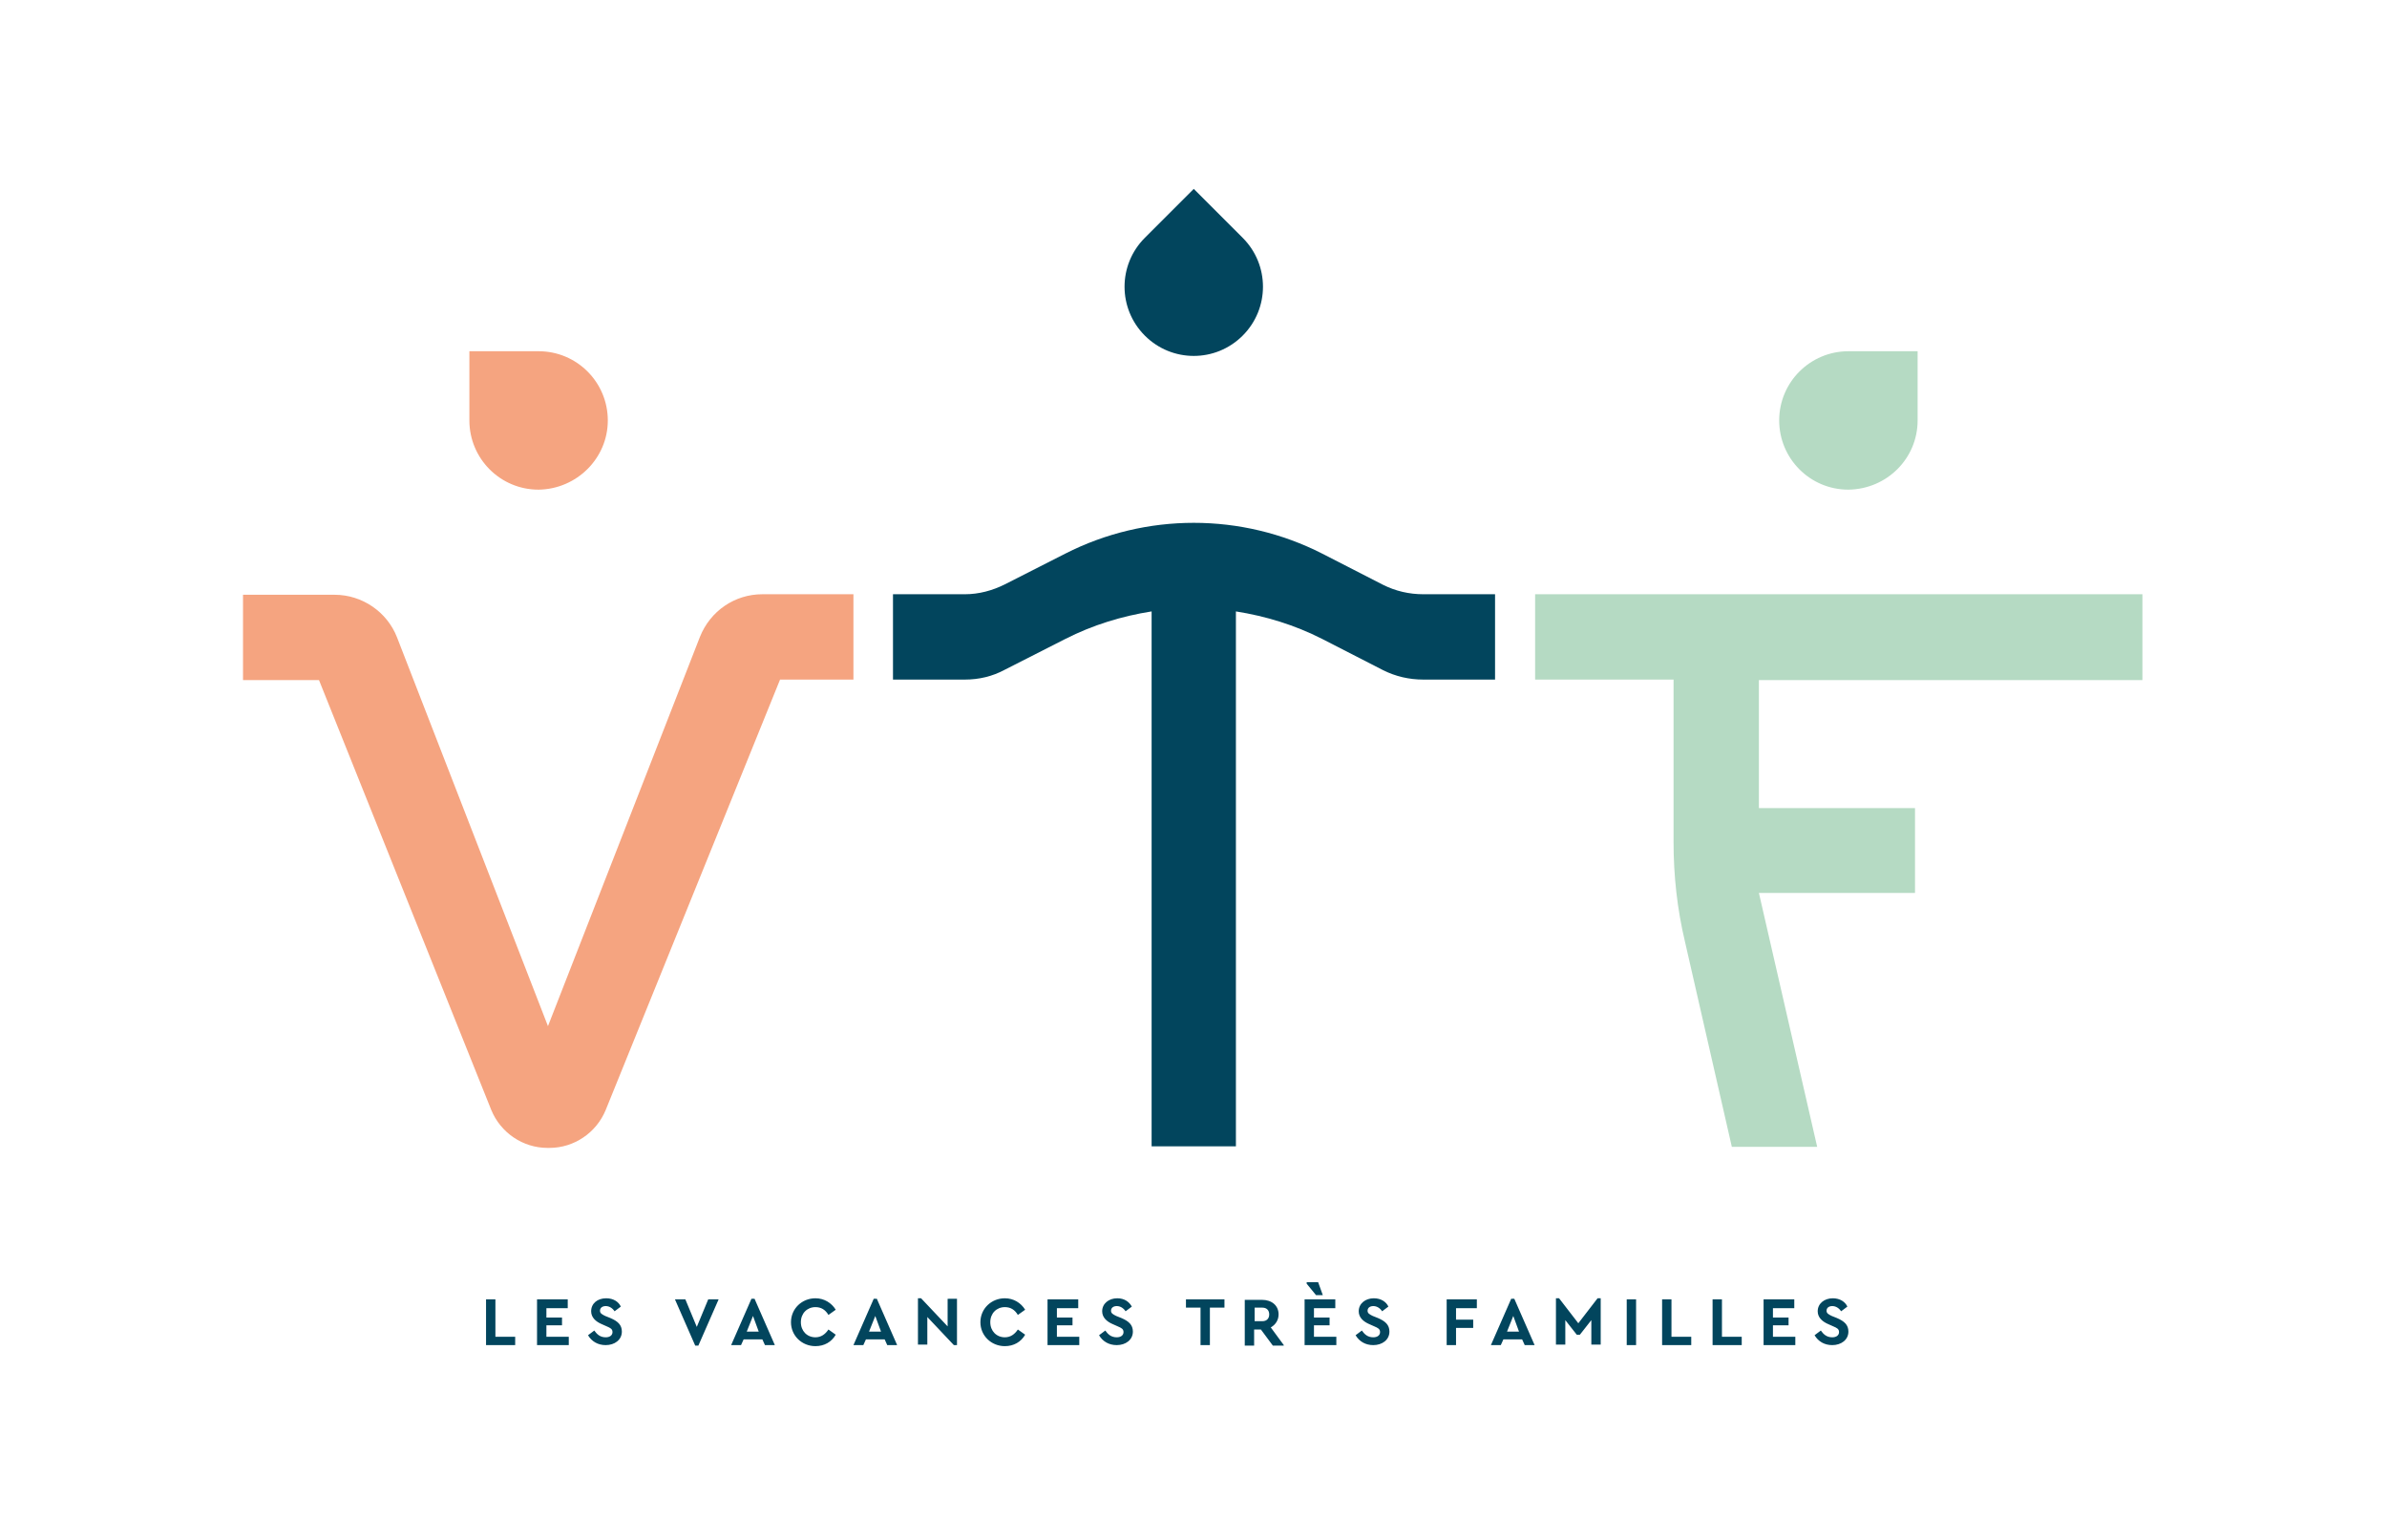
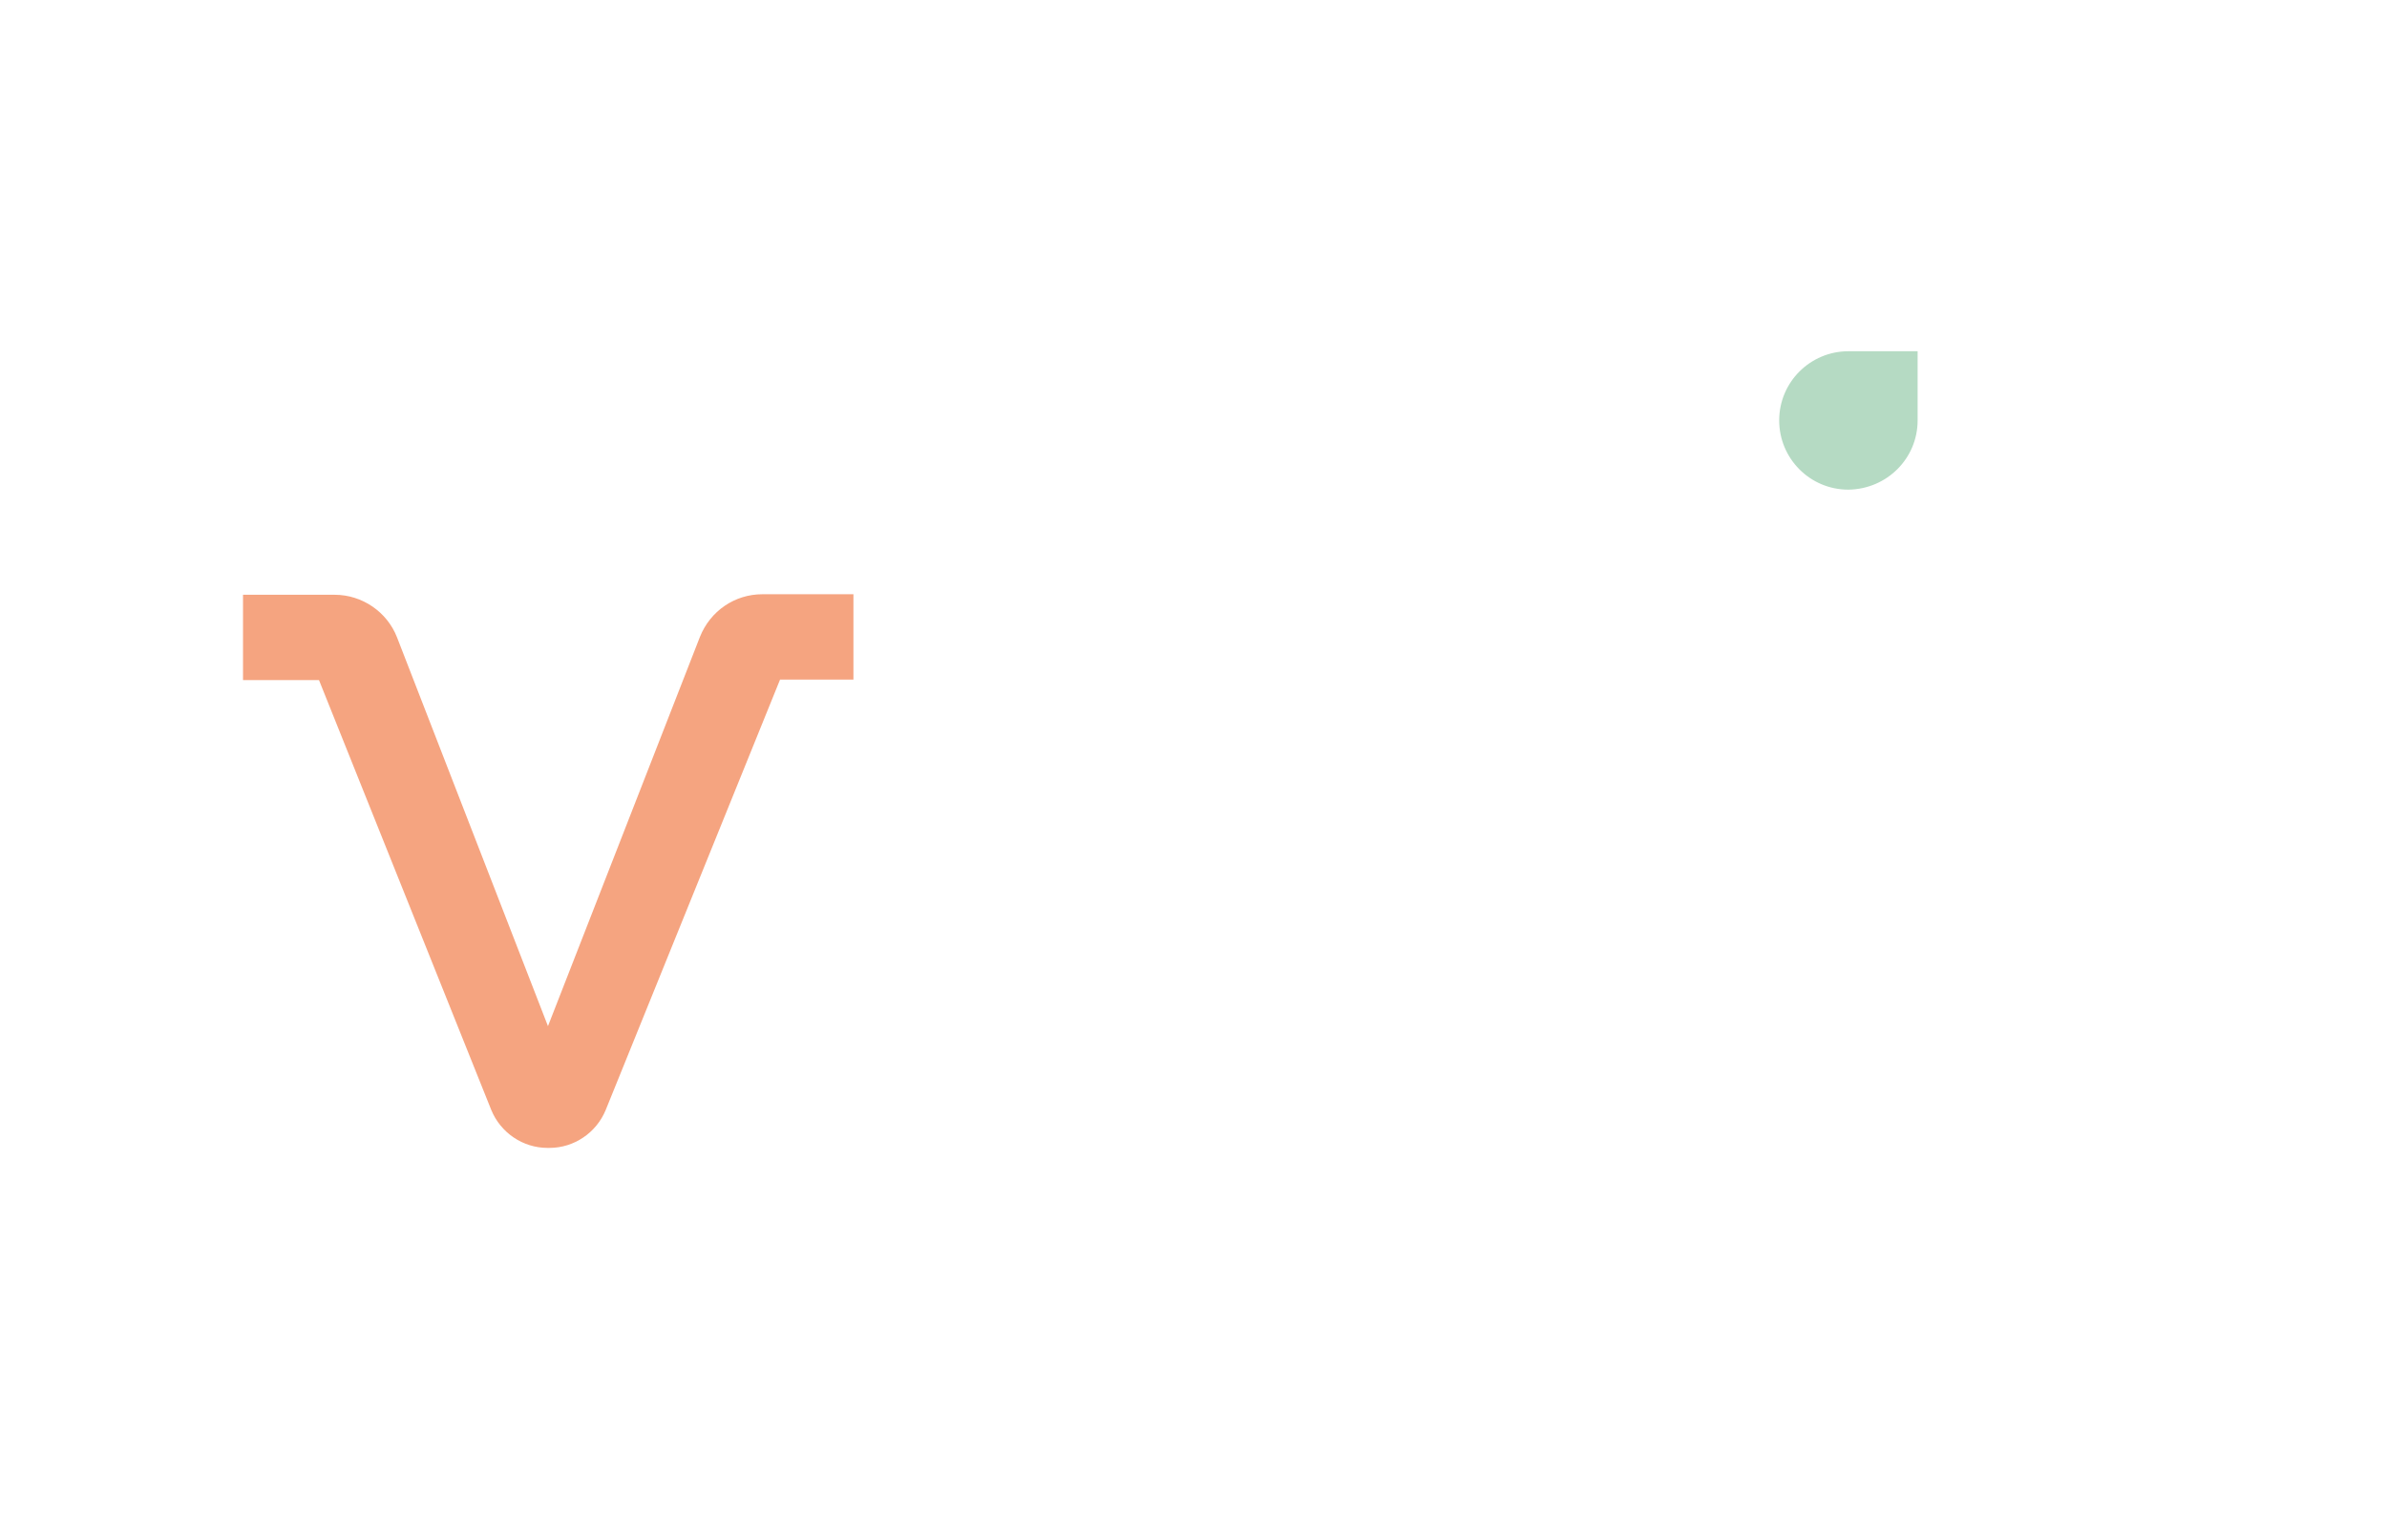
<svg xmlns="http://www.w3.org/2000/svg" version="1.1" id="Calque_1" x="0px" y="0px" viewBox="0 0 458.7 295.9" style="enable-background:new 0 0 458.7 295.9;" xml:space="preserve">
  <style type="text/css">
	.st0{fill:#02455D;}
	.st1{fill:#F5A480;}
	.st2{fill:#B5DAC3;}
</style>
  <g>
-     <path class="st0" d="M95.2,249.7h-1.8v8.8h5.6v-1.6h-3.8V249.7z M109.1,249.7h-5.9v8.8h6.1v-1.6H105v-2.2h3v-1.5h-3v-1.8h4.1V249.7   z M116.5,249.5c-1.7,0-2.9,1-2.9,2.5c0,1.2,0.9,2,2.1,2.5l0.9,0.4c0.7,0.3,1.1,0.5,1.1,1.1c0,0.6-0.5,1-1.3,1   c-1.1,0-1.7-0.6-2.2-1.3l-1.2,0.9c0.7,1.2,1.9,1.9,3.4,1.9c1.7,0,3.1-1,3.1-2.6c0-1.3-0.8-2-2.2-2.6l-1-0.4c-0.6-0.3-1-0.5-1-1   c0-0.6,0.5-0.9,1.1-0.9c0.7,0,1.3,0.4,1.7,1l1.2-0.9C118.9,250.2,117.9,249.5,116.5,249.5 M136.1,249.7l-2.2,5.3l-2.2-5.3h-2   l3.9,8.9h0.6l3.9-8.9H136.1z M147,258.5h1.9l-3.9-8.9h-0.6l-3.9,8.9h1.9l0.5-1.1h3.6L147,258.5z M145.8,255.9h-2.3l1.2-3   L145.8,255.9z M156.7,249.5c-2.6,0-4.7,2-4.7,4.6c0,2.6,2.1,4.6,4.7,4.6c1.7,0,3.1-0.8,3.9-2.2l-1.4-1c-0.6,0.9-1.4,1.5-2.5,1.5   c-1.6,0-2.8-1.2-2.8-2.9c0-1.7,1.2-2.9,2.8-2.9c1.1,0,1.9,0.5,2.5,1.5l1.4-1C159.8,250.4,158.4,249.5,156.7,249.5 M170.5,258.5h1.9   l-3.9-8.9h-0.6l-3.9,8.9h1.9l0.5-1.1h3.6L170.5,258.5z M169.3,255.9H167l1.2-3L169.3,255.9z M182.1,249.7v5.2l-5.1-5.4h-0.6v8.9   h1.8v-5.3l5.1,5.4h0.6v-8.9H182.1z M193.1,249.5c-2.6,0-4.7,2-4.7,4.6c0,2.6,2.1,4.6,4.7,4.6c1.7,0,3.1-0.8,3.9-2.2l-1.4-1   c-0.6,0.9-1.4,1.5-2.5,1.5c-1.6,0-2.8-1.2-2.8-2.9c0-1.7,1.2-2.9,2.8-2.9c1.1,0,1.9,0.5,2.5,1.5l1.4-1   C196.2,250.4,194.8,249.5,193.1,249.5 M207.2,249.7h-5.9v8.8h6.1v-1.6h-4.3v-2.2h3v-1.5h-3v-1.8h4.1V249.7z M214.7,249.5   c-1.6,0-2.9,1-2.9,2.5c0,1.2,0.9,2,2.1,2.5l0.9,0.4c0.7,0.3,1.1,0.5,1.1,1.1c0,0.6-0.5,1-1.3,1c-1.1,0-1.7-0.6-2.2-1.3l-1.2,0.9   c0.7,1.2,1.9,1.9,3.4,1.9c1.7,0,3.1-1,3.1-2.6c0-1.3-0.8-2-2.2-2.6l-1-0.4c-0.6-0.3-1-0.5-1-1c0-0.6,0.5-0.9,1.1-0.9   c0.7,0,1.3,0.4,1.7,1l1.2-0.9C217,250.2,216.1,249.5,214.7,249.5 M235.3,249.7h-7.4v1.6h2.8v7.2h1.8v-7.2h2.8V249.7z M246.7,258.5   l-2.5-3.4c0.9-0.5,1.5-1.4,1.5-2.5c0-1.7-1.3-2.8-3.2-2.8h-3.3v8.8h1.8v-3.1h1.3l2.3,3.1H246.7z M241.1,251.3h1.5   c0.8,0,1.3,0.5,1.3,1.3c0,0.8-0.5,1.3-1.3,1.3h-1.5V251.3z M253.3,246.4h-2.2v0.3l1.8,2.2h1.3L253.3,246.4z M256.6,249.7h-5.9v8.8   h6.1v-1.6h-4.3v-2.2h3v-1.5h-3v-1.8h4.1V249.7z M264,249.5c-1.6,0-2.9,1-2.9,2.5c0,1.2,0.9,2,2.1,2.5l0.9,0.4   c0.7,0.3,1.1,0.5,1.1,1.1c0,0.6-0.5,1-1.3,1c-1.1,0-1.7-0.6-2.2-1.3l-1.2,0.9c0.7,1.2,1.9,1.9,3.4,1.9c1.7,0,3.1-1,3.1-2.6   c0-1.3-0.8-2-2.2-2.6l-1-0.4c-0.6-0.3-1-0.5-1-1c0-0.6,0.5-0.9,1.1-0.9c0.7,0,1.3,0.4,1.7,1l1.2-0.9   C266.4,250.2,265.4,249.5,264,249.5 M283.8,249.7H278v8.8h1.8v-3.3h3.3v-1.6h-3.3v-2.2h4V249.7z M293,258.5h1.9l-3.9-8.9h-0.6   l-3.9,8.9h1.9l0.5-1.1h3.6L293,258.5z M291.9,255.9h-2.3l1.2-3L291.9,255.9z M307,249.5l-3.7,4.8l-3.7-4.8H299v8.9h1.8v-4.7   l2.2,2.8h0.6l2.2-2.8v4.7h1.8v-8.9H307z M314.4,249.7h-1.8v8.8h1.8V249.7z M321.2,249.7h-1.8v8.8h5.6v-1.6h-3.8V249.7z    M330.9,249.7h-1.8v8.8h5.6v-1.6h-3.8V249.7z M344.8,249.7h-5.9v8.8h6.1v-1.6h-4.3v-2.2h3v-1.5h-3v-1.8h4.1V249.7z M352.2,249.5   c-1.6,0-2.9,1-2.9,2.5c0,1.2,0.9,2,2.1,2.5l0.9,0.4c0.7,0.3,1.1,0.5,1.1,1.1c0,0.6-0.5,1-1.3,1c-1.1,0-1.7-0.6-2.2-1.3l-1.2,0.9   c0.7,1.2,1.9,1.9,3.4,1.9c1.7,0,3.1-1,3.1-2.6c0-1.3-0.8-2-2.2-2.6l-1-0.4c-0.6-0.3-1-0.5-1-1c0-0.6,0.5-0.9,1.1-0.9   c0.7,0,1.3,0.4,1.7,1l1.2-0.9C354.6,250.2,353.6,249.5,352.2,249.5" />
-     <path class="st1" d="M116.8,80.8c0-7.3-5.9-13.3-13.3-13.3H90.2v13.3c0,7.3,5.9,13.3,13.3,13.3C110.8,94,116.8,88.1,116.8,80.8" />
-     <path class="st0" d="M238.8,64.5c5.2-5.2,5.2-13.6,0-18.8l-9.4-9.4l-9.4,9.4c-5.2,5.2-5.2,13.6,0,18.8   C225.2,69.7,233.6,69.7,238.8,64.5" />
-     <path class="st2" d="M411.7,130.6v-16.4H295v16.4h26.6v31.2c0,6.5,0.7,12.9,2.2,19.2l9,39.4l16.4,0l-11.2-48.8h30v-16.3h-30v-24.6   H411.7z" />
    <path class="st1" d="M149.9,130.6h14.1v-16.4h-17.5c-5.3,0-10,3.2-12,8.2l-29.2,74.8l-29-74.7c-1.9-4.9-6.7-8.2-12-8.2H46.7v16.4   h14.6l0,0l33.1,82.6c1.8,4.4,6.1,7.3,10.8,7.3h0.4c4.7,0,9-2.9,10.8-7.3L149.9,130.6L149.9,130.6z" />
-     <path class="st0" d="M273.5,114.2c-2.7,0-5.3-0.6-7.7-1.8l-11.7-6c-15.5-7.9-33.9-7.9-49.4,0l-11.6,5.9c-2.4,1.2-5,1.9-7.7,1.9   h-13.8v16.4h13.8c2.7,0,5.3-0.6,7.7-1.9l11.6-5.9c5.3-2.7,10.9-4.4,16.6-5.3v102.8h16.2V117.5c5.7,0.9,11.3,2.6,16.6,5.3l11.7,6   c2.4,1.2,5,1.8,7.7,1.8h13.8v-16.4H273.5z" />
    <path class="st2" d="M368.5,80.8V67.5h-13.3c-7.3,0-13.3,5.9-13.3,13.3c0,7.3,5.9,13.3,13.3,13.3C362.6,94,368.5,88.1,368.5,80.8" />
  </g>
</svg>